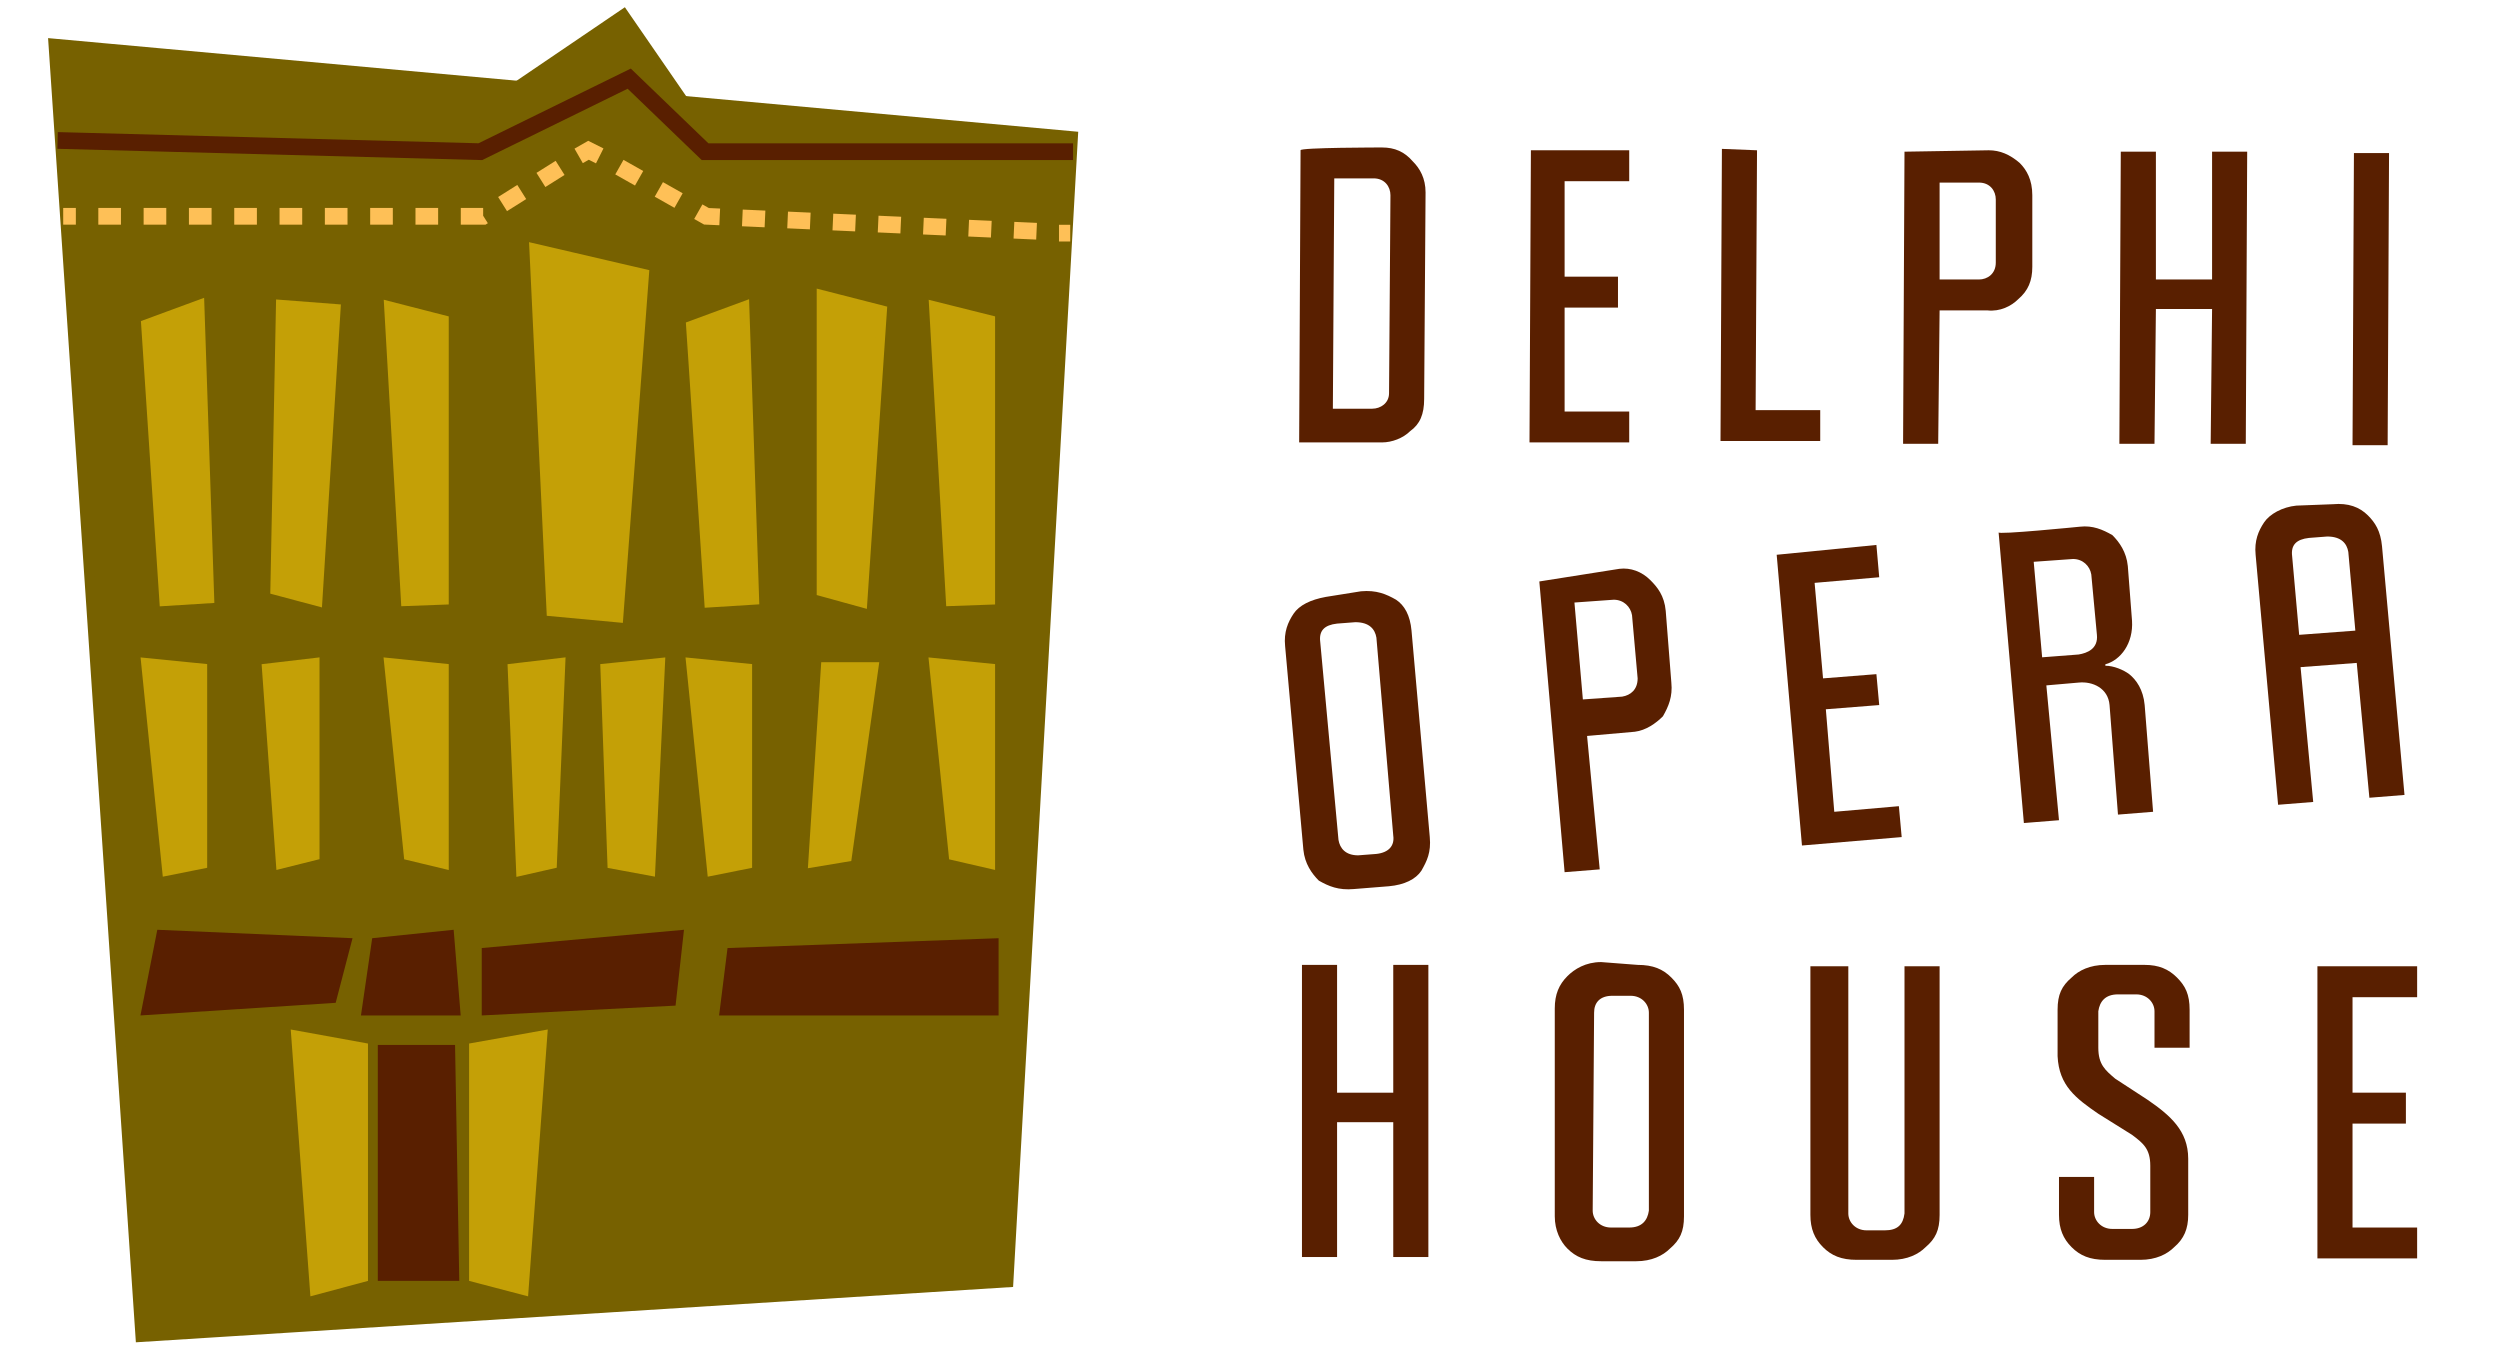
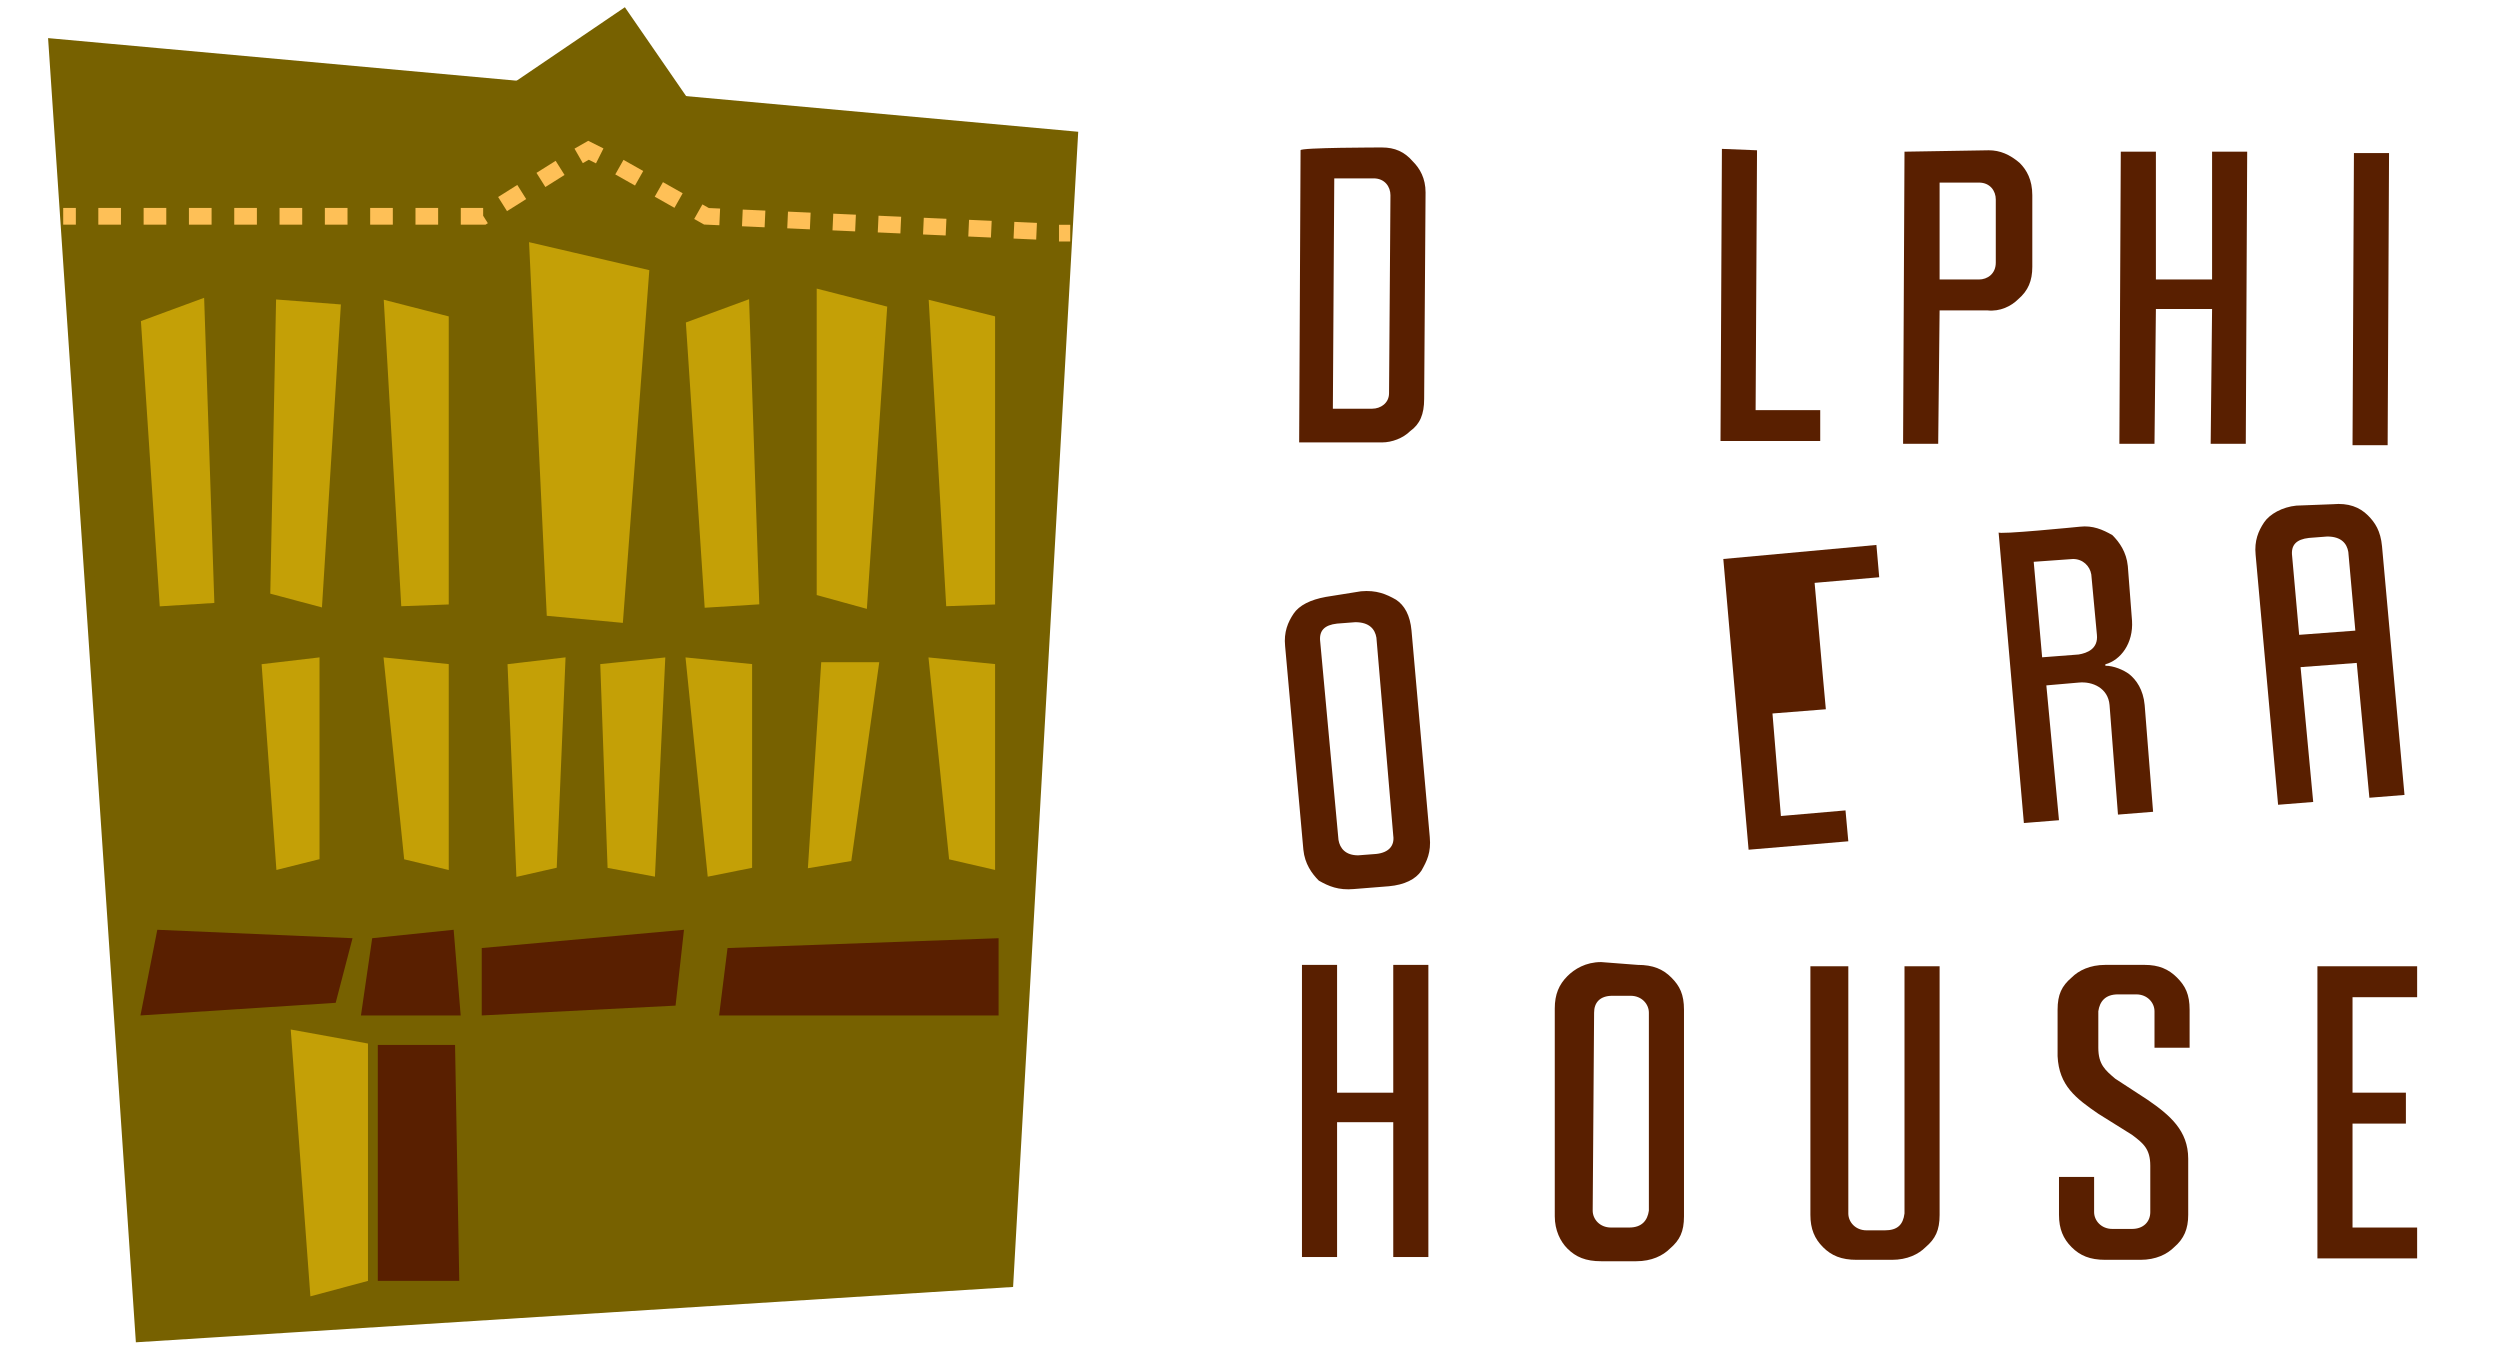
<svg xmlns="http://www.w3.org/2000/svg" version="1.1" id="Layer_1" x="0px" y="0px" viewBox="0 0 178 97" style="enable-background:new 0 0 178 97;" xml:space="preserve">
  <style type="text/css">
	.st0{fill:#776100;stroke:#776100;stroke-width:0.701;stroke-miterlimit:10;}
	.st1{fill:#C4A006;stroke:#C4A006;stroke-width:0.701;stroke-miterlimit:10;}
	.st2{fill:#C4A006;stroke:#C4A006;stroke-width:1.19;stroke-miterlimit:10;}
	.st3{fill:none;stroke:#FEC057;stroke-width:1.19;stroke-miterlimit:10;}
	.st4{fill:none;stroke:#FEC057;stroke-width:1.19;stroke-miterlimit:10;stroke-dasharray:1.613,1.613;}
	.st5{fill:none;stroke:#FEC057;stroke-width:1.19;stroke-miterlimit:10;stroke-dasharray:1.613,1.613;}
	.st6{fill:none;stroke:#591F00;stroke-width:1.19;stroke-miterlimit:10;}
	.st7{fill:#591F00;}
	.st8{fill:#C4A006;}
</style>
  <g>
    <polygon class="st0" points="71.8,91.3 10,95.2 3.8,3.1 76.4,9.7  " />
    <polygon class="st0" points="49.5,89.3 33.5,89.3 33.5,8.4 44.4,1 49.5,8.4  " />
    <polygon class="st1" points="14.9,42.6 11.7,42.8 10.4,23.1 14.2,21.7  " />
    <polygon class="st1" points="22.6,42.8 19.6,42 20,21.7 23.9,22  " />
    <polygon class="st1" points="31.6,42.7 28.9,42.8 27.7,21.8 31.6,22.8  " />
-     <polygon class="st1" points="14.4,61.5 11.9,62 10.4,47.2 14.4,47.6  " />
    <polygon class="st1" points="31.6,61.5 29.1,60.9 27.7,47.2 31.6,47.6  " />
    <polygon class="st1" points="22.4,60.9 20,61.5 19,47.6 22.4,47.2  " />
    <polygon class="st1" points="39.3,61.5 37.1,62 36.5,47.6 39.9,47.2  " />
    <polygon class="st1" points="46.3,62 43.6,61.5 43.1,47.6 47,47.2  " />
    <polygon class="st2" points="43.8,43.7 39.5,43.3 38.3,18 45.6,19.7  " />
    <g>
      <g>
        <line class="st3" x1="4.5" y1="15.4" x2="5.4" y2="15.4" />
        <polyline class="st4" points="7,15.4 34.4,15.4 40.6,11.5    " />
        <polyline class="st3" points="41.2,11.1 41.9,10.7 42.7,11.1    " />
        <polyline class="st5" points="44.1,11.9 50.3,15.4 74.6,16.5    " />
        <line class="st3" x1="75.4" y1="16.6" x2="76.2" y2="16.6" />
      </g>
    </g>
-     <polyline class="st6" points="4.1,10 34.2,10.8 44.8,5.6 50.2,10.8 76.4,10.8  " />
    <polygon class="st7" points="23.9,71.4 10,72.3 11.2,66.2 25.1,66.8  " />
    <polygon class="st7" points="48.1,71.6 34.3,72.3 34.3,67.5 48.7,66.2  " />
    <polygon class="st7" points="71.1,72.3 51.2,72.3 51.8,67.5 71.1,66.8  " />
    <polygon class="st7" points="32.8,72.3 25.7,72.3 26.5,66.8 32.3,66.2  " />
    <polygon class="st8" points="26.2,91.2 22.1,92.3 20.7,73.3 26.2,74.3  " />
    <polygon class="st1" points="53.7,42.7 50.5,42.9 49.2,23.2 53,21.8  " />
    <polygon class="st1" points="61.4,42.9 58.5,42.1 58.5,21 62.8,22.1  " />
    <polygon class="st1" points="70.5,42.7 67.7,42.8 66.5,21.8 70.5,22.8  " />
    <polygon class="st1" points="53.2,61.5 50.7,62 49.2,47.2 53.2,47.6  " />
    <polygon class="st1" points="70.5,61.5 67.9,60.9 66.5,47.2 70.5,47.6  " />
    <polygon class="st1" points="60.3,61 57.9,61.4 58.8,47.5 62.2,47.5  " />
    <polygon class="st7" points="26.9,91.2 32.7,91.2 32.4,74.4 26.9,74.4  " />
-     <polygon class="st8" points="33.4,91.2 37.6,92.3 39,73.3 33.4,74.3  " />
    <g>
      <path class="st7" d="M98.4,10.5c0.9,0,1.6,0.3,2.2,1c0.5,0.5,0.9,1.2,0.9,2.2l-0.1,14.7c0,1.1-0.3,1.8-1,2.3    c-0.5,0.5-1.3,0.8-2,0.8h-5.9l0.1-20.8C92.5,10.5,98.4,10.5,98.4,10.5z M94.9,29.1h2.8c0.6,0,1.2-0.4,1.2-1.1l0.1-14.1    c0-0.6-0.4-1.2-1.2-1.2H95L94.9,29.1L94.9,29.1z" />
-       <path class="st7" d="M116,10.6v2.3h-4.6v6.8h3.8v2.2h-3.8v7.4h4.6v2.2h-7.1l0.1-20.8H116L116,10.6z" />
      <path class="st7" d="M125.1,10.7L125,29.2h4.6v2.2h-7.1l0.1-20.8L125.1,10.7L125.1,10.7z" />
      <path class="st7" d="M141.6,10.7c0.8,0,1.5,0.3,2.2,0.9c0.5,0.5,0.9,1.2,0.9,2.3v5.1c0,1-0.3,1.7-1,2.3c-0.5,0.5-1.3,0.9-2.2,0.8    h-3.4l-0.1,9.5h-2.5l0.1-20.8L141.6,10.7L141.6,10.7z M138.1,19.9h2.8c0.6,0,1.2-0.4,1.2-1.2v-4.5c0-0.6-0.4-1.2-1.2-1.2h-2.8    V19.9L138.1,19.9z" />
      <path class="st7" d="M153.5,10.8v9.1h4v-9.1h2.5l-0.1,20.8h-2.5l0.1-9.6h-4l-0.1,9.6h-2.5l0.1-20.8H153.5z" />
      <path class="st7" d="M170.1,10.9l-0.1,20.8h-2.5l0.1-20.8H170.1z" />
    </g>
    <g>
      <path class="st7" d="M96.9,42.1c1.1-0.1,1.8,0.2,2.5,0.6c0.6,0.4,1,1.1,1.1,2.2l1.3,14.7c0.1,1.1-0.2,1.7-0.6,2.4    c-0.4,0.6-1.2,1-2.3,1.1l-2.5,0.2c-1.1,0.1-1.8-0.2-2.5-0.6c-0.5-0.5-1-1.2-1.1-2.2l-1.3-14.5c-0.1-1,0.2-1.7,0.6-2.3    c0.4-0.6,1.2-1,2.3-1.2L96.9,42.1L96.9,42.1z M95.3,59.8c0.1,0.6,0.5,1.1,1.4,1.1l1.3-0.1c0.9-0.1,1.3-0.6,1.2-1.3L98,45.4    c-0.1-0.6-0.5-1.1-1.5-1.1l-1.3,0.1c-0.9,0.1-1.3,0.5-1.2,1.3L95.3,59.8z" />
-       <path class="st7" d="M115.3,40.5c0.8-0.1,1.6,0.2,2.2,0.8c0.5,0.5,1,1.1,1.1,2.2l0.4,5.1c0.1,1-0.2,1.7-0.6,2.4    c-0.5,0.5-1.2,1-2,1.1l-3.4,0.3l0.9,9.5l-2.5,0.2l-1.8-20.7L115.3,40.5L115.3,40.5z M112.7,49.8l2.8-0.2c0.6-0.1,1.1-0.5,1.1-1.3    l-0.4-4.5c-0.1-0.6-0.6-1.1-1.3-1.1l-2.8,0.2L112.7,49.8L112.7,49.8z" />
-       <path class="st7" d="M133.6,38.8l0.2,2.3l-4.6,0.4l0.6,6.8l3.8-0.3l0.2,2.2l-3.8,0.3l0.6,7.3l4.6-0.4l0.2,2.2l-7.1,0.6l-1.8-20.7    L133.6,38.8L133.6,38.8z" />
+       <path class="st7" d="M133.6,38.8l0.2,2.3l-4.6,0.4l0.6,6.8l0.2,2.2l-3.8,0.3l0.6,7.3l4.6-0.4l0.2,2.2l-7.1,0.6l-1.8-20.7    L133.6,38.8L133.6,38.8z" />
      <path class="st7" d="M148.1,37.5c0.9-0.1,1.6,0.2,2.3,0.6c0.5,0.5,1,1.2,1.1,2.2l0.3,3.9c0.1,1.6-0.8,2.8-1.9,3.1v0.1    c0.6,0,1.3,0.3,1.7,0.6c0.5,0.4,1,1.1,1.1,2.2l0.6,7.6l-2.5,0.2l-0.6-7.8c-0.1-1.2-1.2-1.7-2.2-1.6l-2.3,0.2l0.9,9.6l-2.5,0.2    l-1.8-20.7C142.1,38.1,148.1,37.5,148.1,37.5z M145.4,46.8l2.6-0.2c0.6-0.1,1.4-0.4,1.3-1.4l-0.4-4.3c-0.1-0.6-0.6-1.1-1.3-1.1    l-2.8,0.2L145.4,46.8L145.4,46.8z" />
      <path class="st7" d="M166.1,35.9c1.1-0.1,1.9,0.2,2.5,0.8c0.5,0.5,0.9,1.1,1,2.2l1.6,17.7l-2.5,0.2l-0.9-9.6l-4,0.3l0.9,9.6    l-2.5,0.2l-1.6-17.8c-0.1-1,0.2-1.7,0.6-2.3c0.4-0.6,1.3-1.1,2.3-1.2L166.1,35.9L166.1,35.9z M163.7,45.2l4-0.3l-0.5-5.6    c-0.1-0.6-0.5-1.1-1.5-1.1l-1.3,0.1c-0.9,0.1-1.3,0.5-1.2,1.3L163.7,45.2z" />
    </g>
    <g>
      <path class="st7" d="M95.2,68.7v9.1h4v-9.1h2.5v20.8h-2.5v-9.6h-4v9.6h-2.5V68.7H95.2L95.2,68.7z" />
      <path class="st7" d="M116.6,68.7c1.1,0,1.8,0.3,2.4,0.9s0.9,1.2,0.9,2.3v14.7c0,1.1-0.3,1.7-1,2.3c-0.5,0.5-1.3,0.9-2.4,0.9H114    c-1.1,0-1.8-0.3-2.4-0.9c-0.5-0.5-0.9-1.3-0.9-2.3V71.8c0-1,0.3-1.7,0.9-2.3c0.5-0.5,1.3-1,2.4-1L116.6,68.7L116.6,68.7z     M113.4,86.2c0,0.6,0.5,1.2,1.3,1.2h1.3c0.9,0,1.3-0.5,1.4-1.2V72.1c0-0.6-0.5-1.2-1.3-1.2h-1.3c-0.9,0-1.3,0.5-1.3,1.2    L113.4,86.2L113.4,86.2z" />
      <path class="st7" d="M131.6,68.8v17.6c0,0.6,0.5,1.2,1.3,1.2h1.3c0.9,0,1.3-0.4,1.4-1.2V68.8h2.5v17.7c0,1.1-0.3,1.7-1,2.3    c-0.5,0.5-1.3,0.9-2.4,0.9h-2.5c-1.1,0-1.8-0.3-2.4-0.9s-0.9-1.3-0.9-2.3V68.8H131.6L131.6,68.8z" />
      <path class="st7" d="M152.7,68.7c1,0,1.7,0.3,2.3,0.9s0.9,1.2,0.9,2.3v2.7h-2.5V72c0-0.6-0.5-1.2-1.3-1.2h-1.3    c-0.9,0-1.3,0.5-1.4,1.2v2.6c0,1.2,0.5,1.6,1.2,2.2l2.3,1.5c1.6,1.1,2.9,2.2,2.9,4.2v4c0,1-0.3,1.7-1,2.3    c-0.5,0.5-1.3,0.9-2.4,0.9h-2.5c-1.1,0-1.8-0.3-2.4-0.9s-0.9-1.3-0.9-2.3v-2.7h2.5v2.5c0,0.6,0.5,1.2,1.3,1.2h1.4    c0.8,0,1.3-0.5,1.3-1.2V83c0-1.2-0.5-1.6-1.3-2.2l-2.4-1.5c-1.6-1.1-2.8-2-2.9-4.1v-3.3c0-1.1,0.3-1.7,1-2.3    c0.5-0.5,1.3-0.9,2.4-0.9L152.7,68.7L152.7,68.7z" />
      <path class="st7" d="M172.1,68.8V71h-4.6v6.8h3.8V80h-3.8v7.4h4.6v2.2H165V68.8H172.1L172.1,68.8z" />
    </g>
  </g>
</svg>